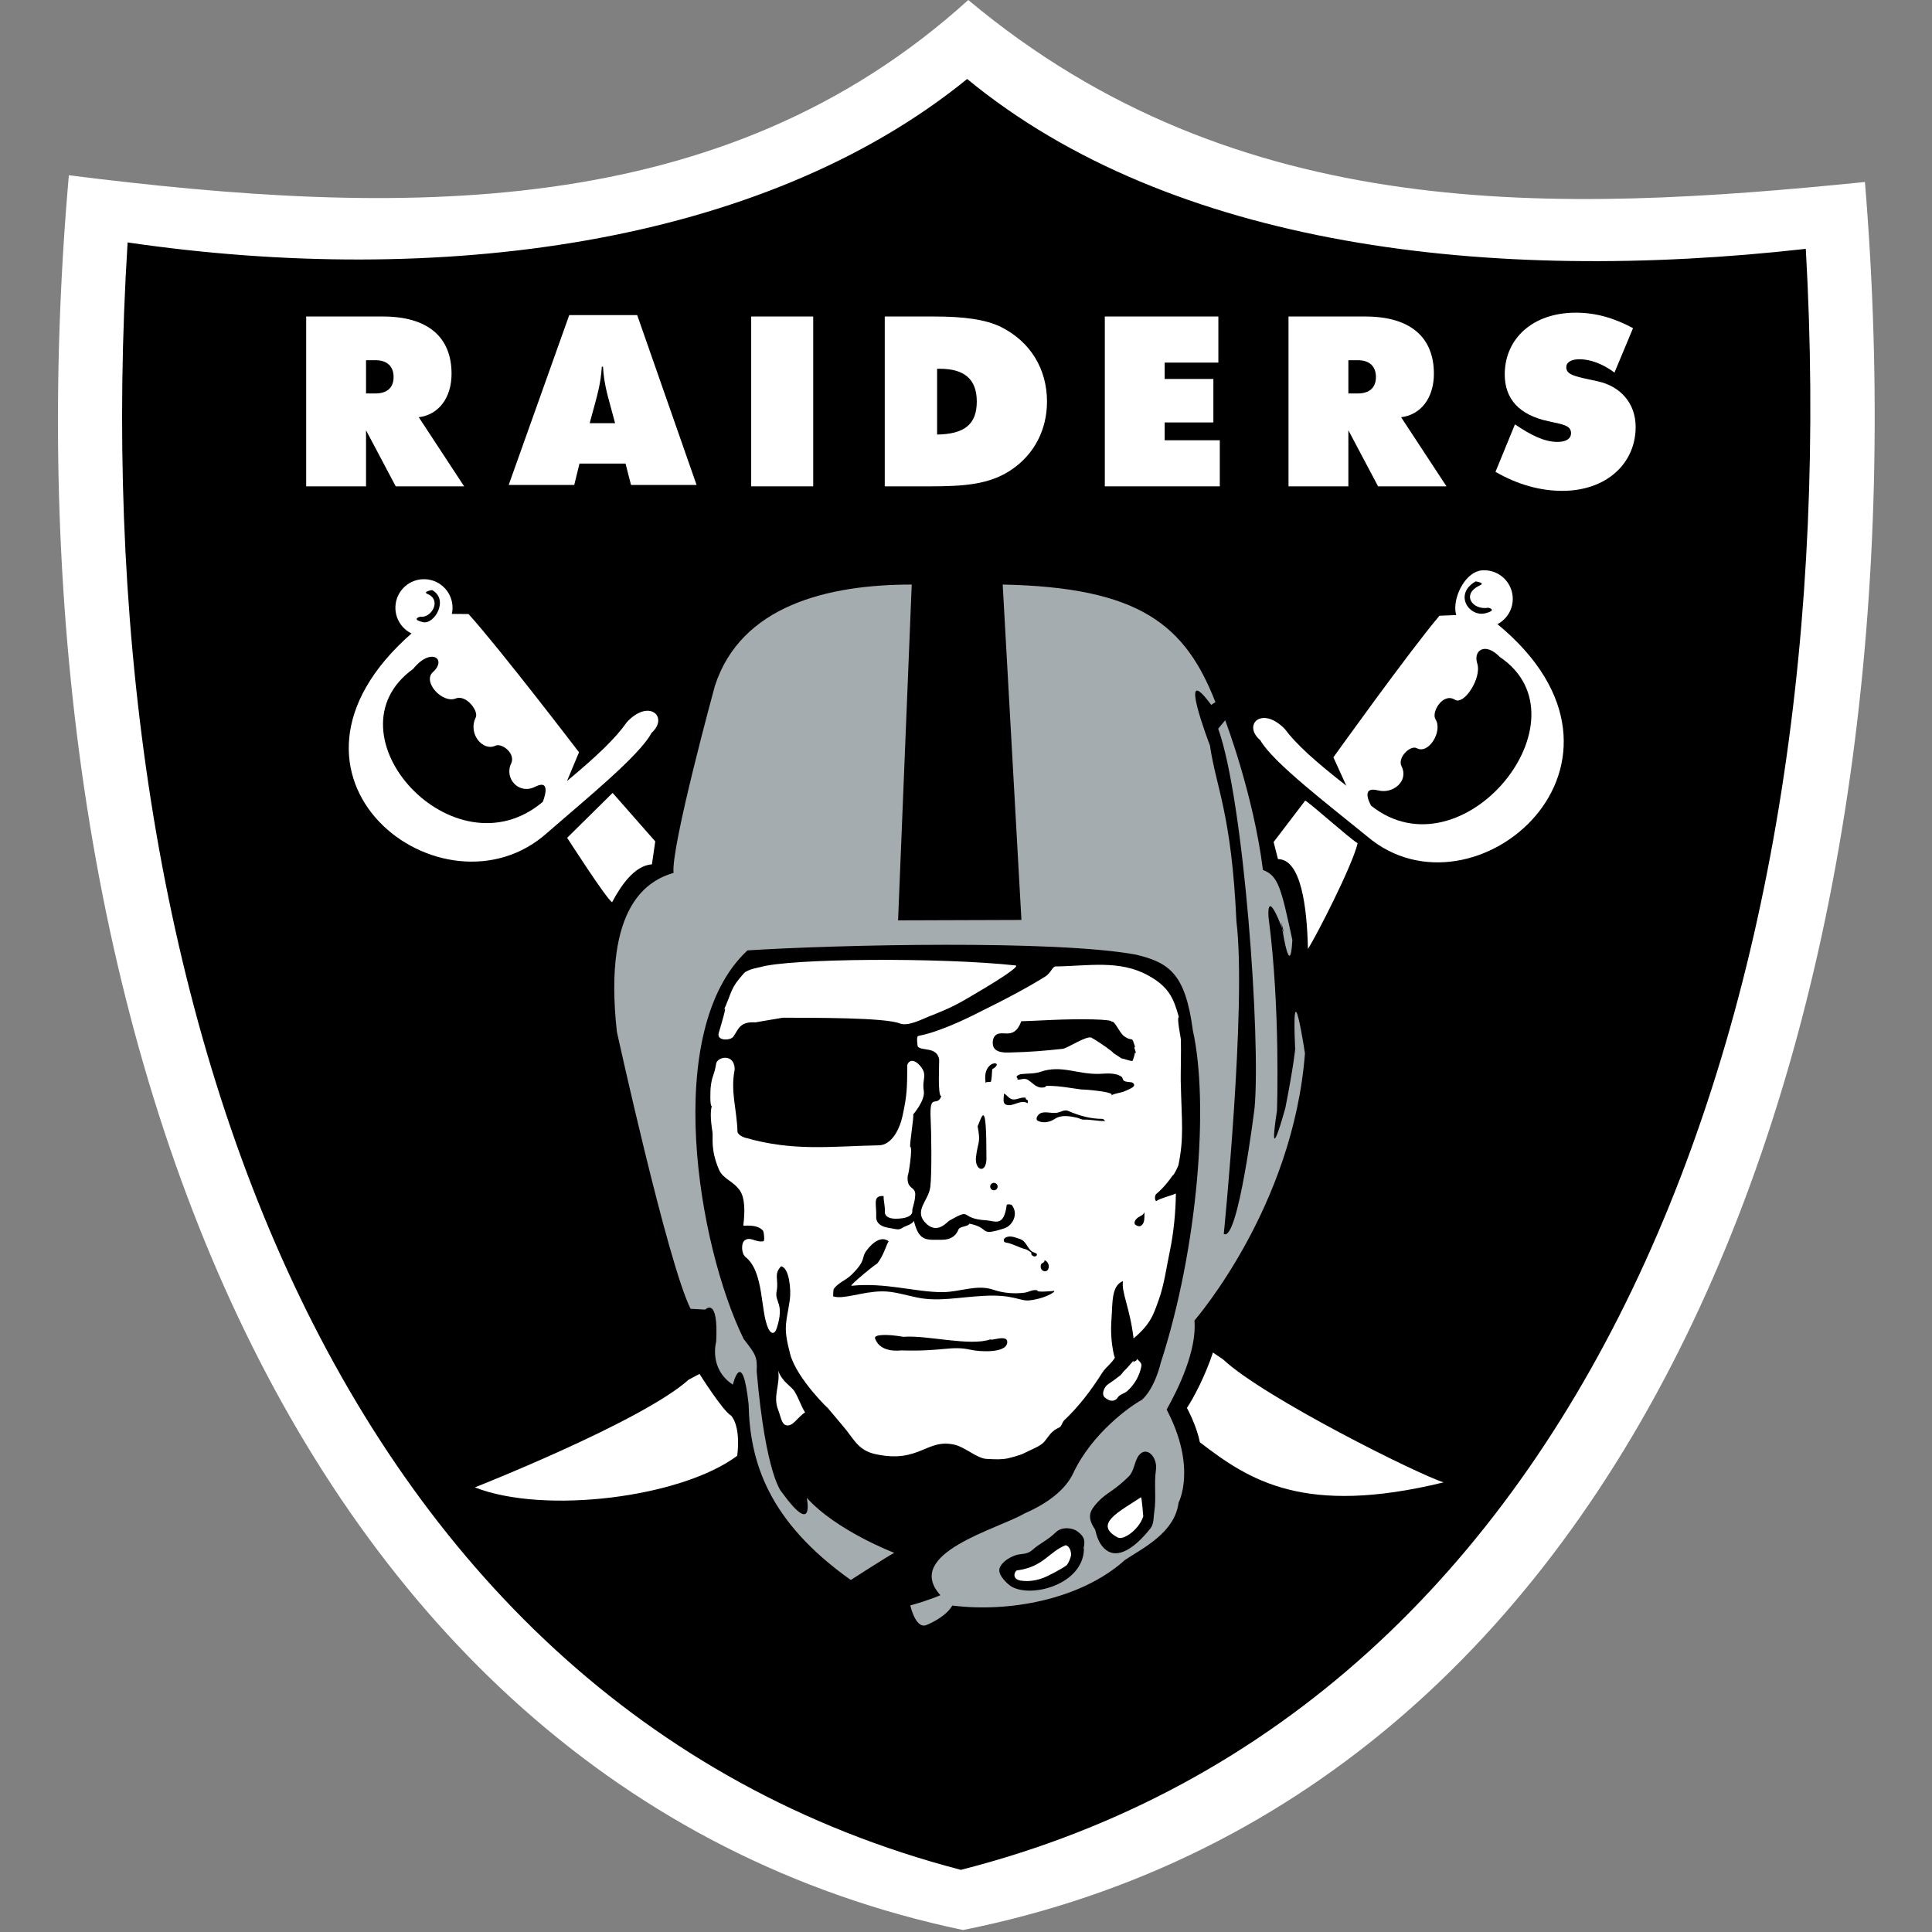
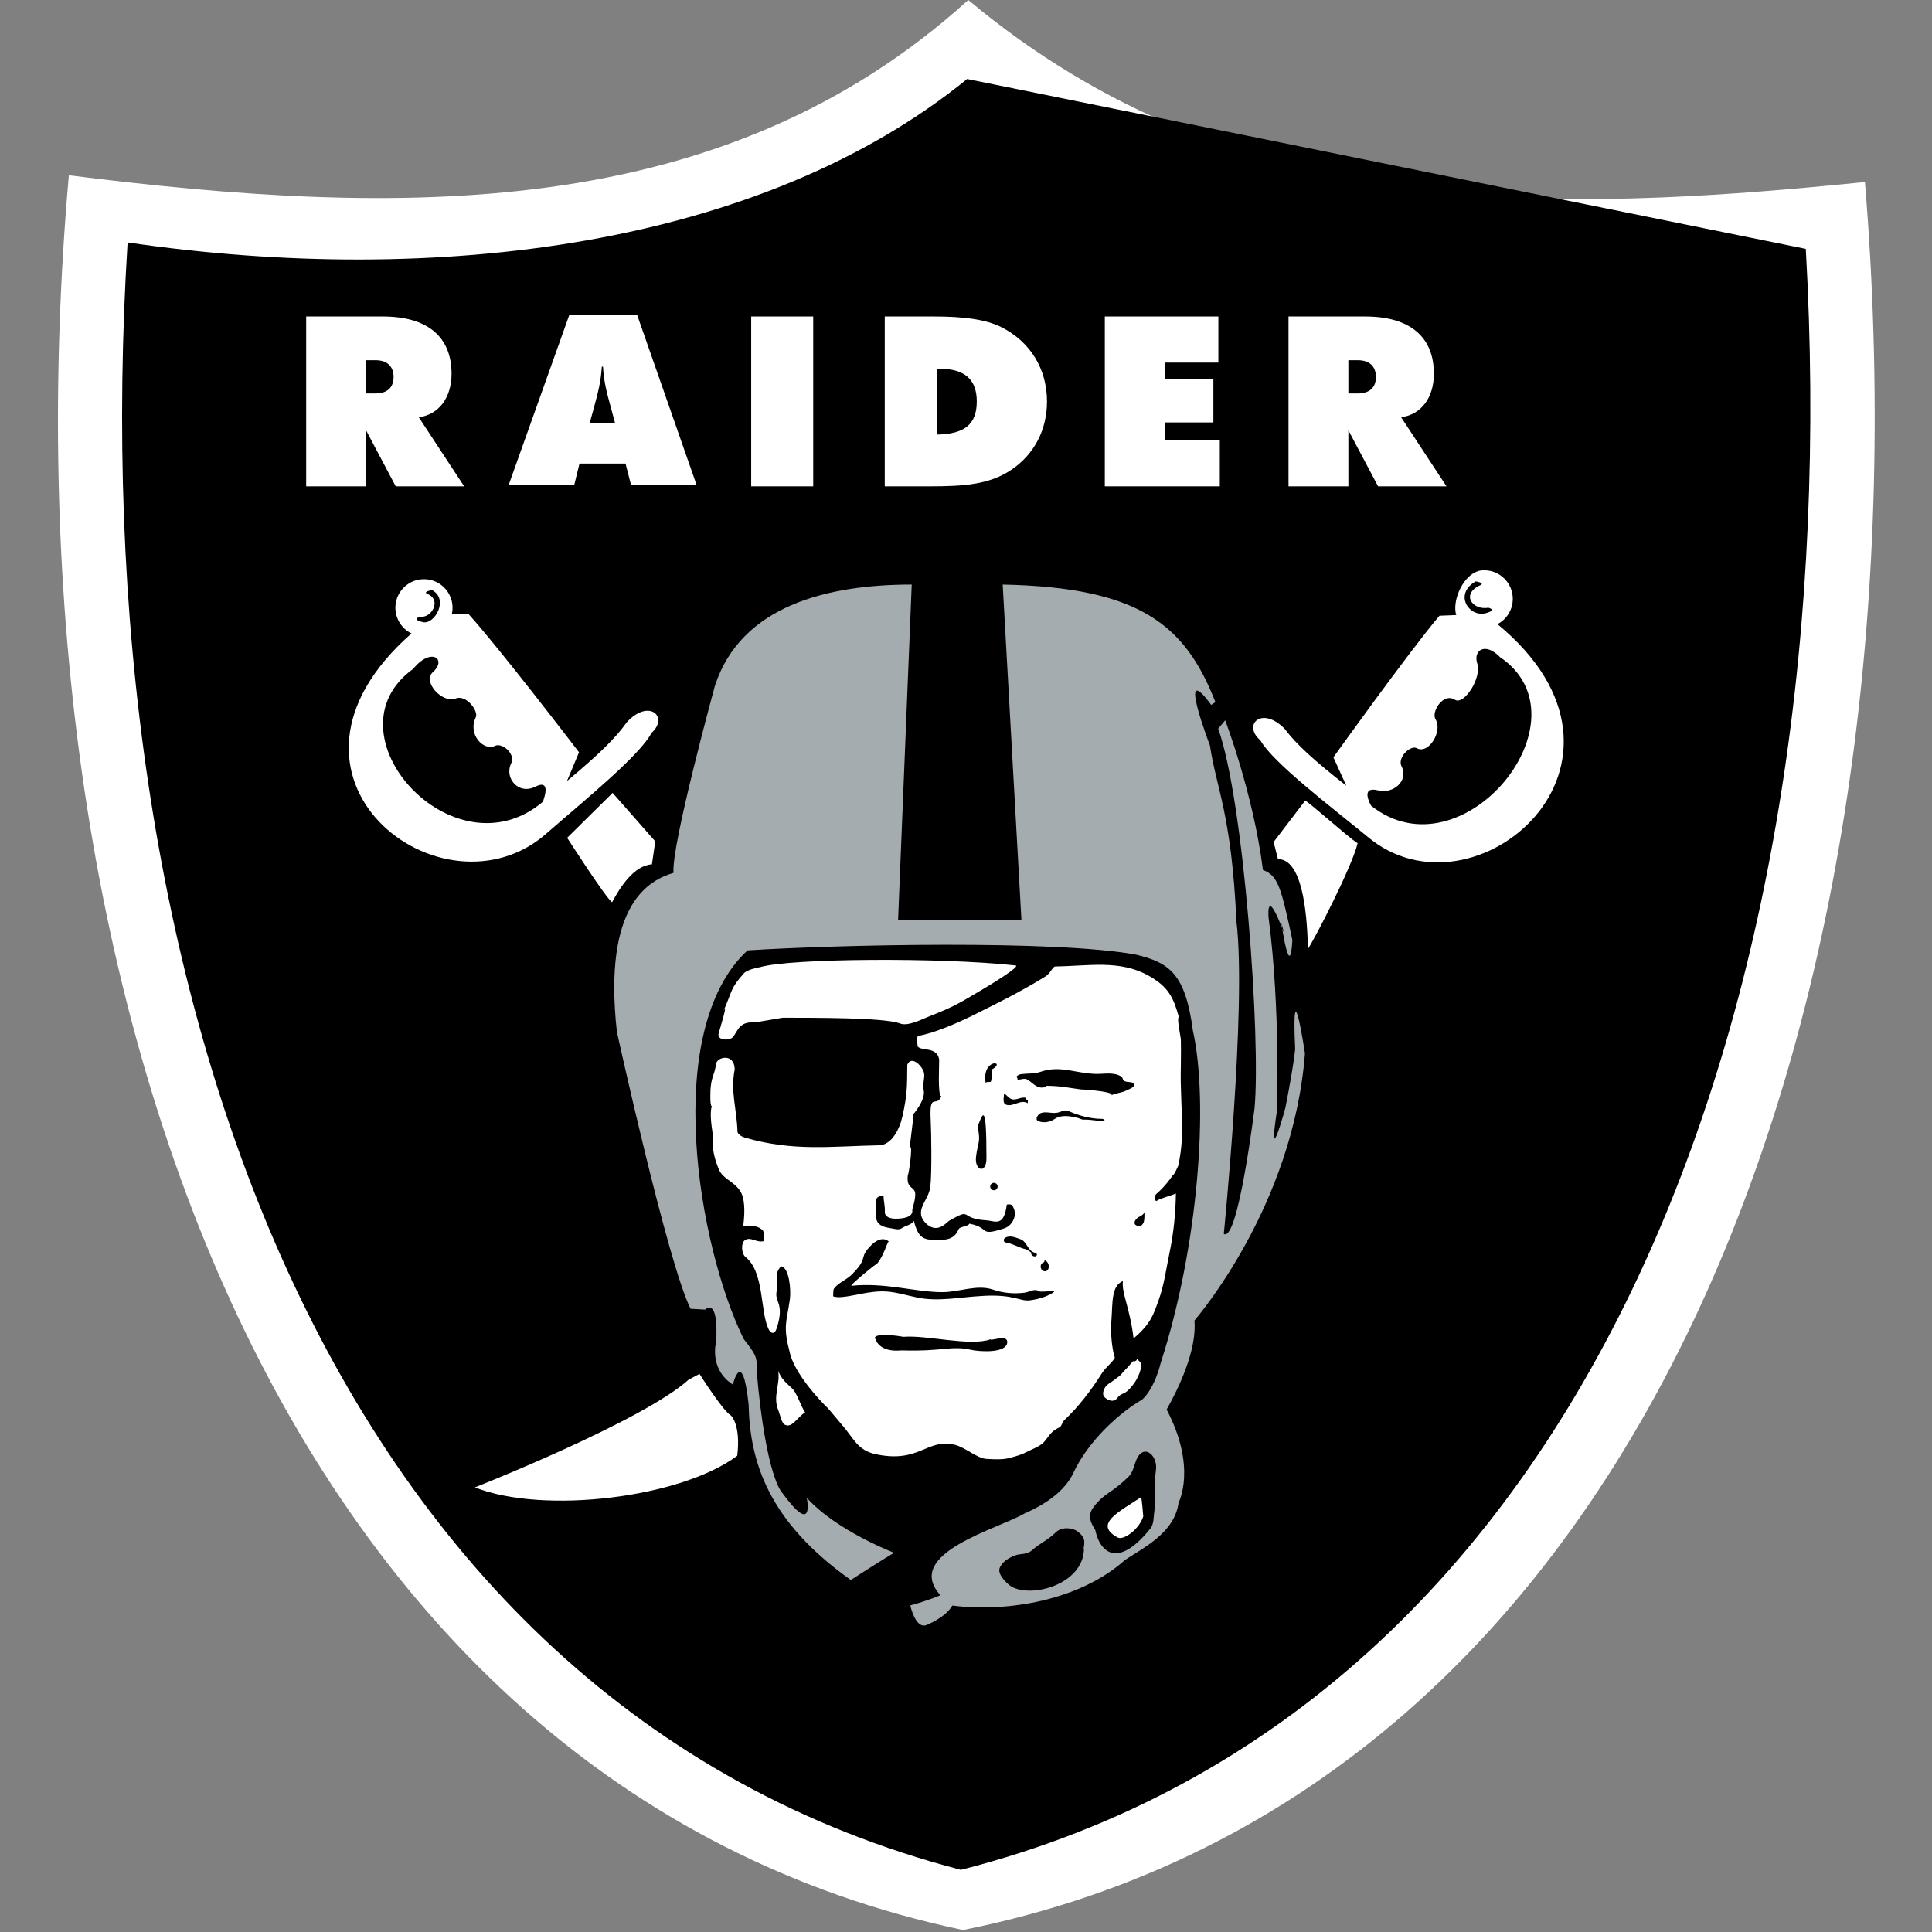
<svg xmlns="http://www.w3.org/2000/svg" width="500px" height="500px" viewBox="0 0 500 500" version="1.1">
  <rect x="0" y="0" width="500" height="500" fill="#808080" stroke="none" />
  <title>OAK</title>
  <desc>Created with Sketch.</desc>
  <defs />
  <g id="Page-1" stroke="none" stroke-width="1" fill="none" fill-rule="evenodd">
    <g id="OAK">
      <g transform="translate(15, 0)">
        <path d="M235.587,0 C171.755,57.852 88.409,56.119 2.817,45.359 C-15.649,255.048 56.173,462.011 234.227,499.491 C413.986,463.454 484.973,256.886 467.642,47.103 C387.963,55.139 305.386,58.398 235.587,0" id="Fill-3" fill="#FFFFFF" />
-         <path d="M242.133,324.675 C242.356,324.803 242.105,325.032 242.217,325.104 C242.328,325.193 242.512,325.176 242.657,325.065 C242.445,325.032 242.64,324.875 242.579,324.792 C242.462,324.591 242.272,324.736 242.133,324.675 L242.133,324.675 Z" id="Fill-1" fill="#000000" />
-         <path d="M235.298,20.442 C182.088,63.717 98.168,74.455 18.026,62.742 C6.073,253.958 68.445,440.805 233.677,483.918 C399.137,441.702 463.248,255.679 452.337,64.402 C370.573,73.608 288.269,64.001 235.298,20.442" id="Fill-6" fill="#000000" />
-         <path d="M298.907,350.039 C296.968,355.924 293.942,361.747 292.176,364.371 C292.176,364.371 294.655,368.857 295.519,373.254 C308.363,383.145 322.54,392.428 358.615,383.635 C352.185,381.668 311.902,361.596 301.537,351.811 L298.907,350.039 Z" id="Fill-8" fill="#FFFFFF" />
+         <path d="M235.298,20.442 C182.088,63.717 98.168,74.455 18.026,62.742 C6.073,253.958 68.445,440.805 233.677,483.918 C399.137,441.702 463.248,255.679 452.337,64.402 " id="Fill-6" fill="#000000" />
        <path d="M166.03,355.568 C166.03,355.568 172.054,365.125 174.171,366.334 C174.171,366.334 176.768,368.641 175.798,376.749 C161.293,387.598 125.864,391.995 107.888,384.935 C107.888,384.935 151.246,367.844 163.233,357.05 L166.03,355.568 Z" id="Fill-10" fill="#FFFFFF" />
        <path d="M278.348,352.139 C277.512,353.042 276.788,353.989 275.874,354.836 C275.545,355.143 275.272,355.689 274.854,356.001 C273.845,356.764 272.948,357.472 271.862,358.169 C270.753,358.876 269.961,360.804 270.909,361.651 C271.722,362.381 273.288,363.167 274.297,361.629 C274.848,360.81 276.024,360.637 276.682,360.052 C278.548,358.386 279.897,356.168 280.382,353.599 C280.554,352.697 279.797,352.268 279.189,351.638 C279.345,352.357 278.381,352.139 278.32,352.686 C278.331,352.496 278.342,352.323 278.348,352.139" id="Fill-12" fill="#FFFFFF" />
        <path d="M186.399,354.752 C187.435,357.627 189.848,358.853 190.572,360.007 C191.715,361.845 192.25,363.785 193.359,365.54 C191.47,366.615 190.021,369.663 188.165,368.738 C187.229,368.281 186.95,366.275 186.388,364.871 C184.967,361.316 186.956,358.368 186.399,354.752 C186.493,354.752 186.31,354.741 186.399,354.752" id="Fill-14" fill="#FFFFFF" />
        <path d="M220.954,151.281 C199.227,151.281 176.77,156.714 170.016,177.493 C170.016,177.493 158.576,219.325 159.317,225.89 C153.238,227.74 140.962,233.63 144.645,267.008 C144.645,267.008 157.813,326.989 163.725,338.719 L167.52,338.925 C167.52,338.925 170.975,335.303 170.345,347.234 C170.345,347.234 168.35,354.199 174.658,358.345 C174.658,358.345 177.11,348.287 178.743,363.449 C179.06,378.149 183.685,393.629 205.184,408.897 C205.184,408.897 215.32,402.361 216.434,401.876 C216.434,401.876 201.5,396.198 193.794,387.633 C193.794,387.633 195.961,398.081 187.341,386.207 C187.341,386.207 183.201,382.178 180.827,354.857 C181.027,351.062 180.509,350.488 177.456,346.52 C165.598,322.353 156.18,266.601 178.453,245.961 C201.918,244.468 257.932,243.22 278.945,247.048 C287.543,249.126 291.767,251.89 293.712,266.685 C297.897,285.391 295.116,322.788 285.387,352.733 C285.387,352.733 283.955,359.186 280.528,362.273 C277.73,363.75 267.566,370.838 262.657,381.459 C260.829,385.17 256.834,388.764 250.153,391.679 C243.416,395.674 218.602,401.988 228.37,412.837 C228.37,412.837 225.551,414.113 220.586,415.484 C220.586,415.484 221.901,421.536 224.67,420.594 C224.67,420.594 229.669,418.682 231.463,415.512 C246.057,417.367 264.724,413.991 276.142,403.715 C280.656,400.689 289.031,396.727 290.012,388.876 C290.012,388.876 294.838,379.882 286.925,364.786 C289.923,359.498 294.804,349.418 294.119,341.767 C294.409,341.344 319.663,312.406 322.722,272.603 C322.722,272.603 319.183,249.16 320.186,271.516 C320.186,271.516 319.874,275.422 317.651,286.729 C317.651,286.729 312.926,304.07 315.478,287.453 C315.478,287.453 316.419,261.034 313.304,237.469 C313.304,237.469 312.519,228.698 317.289,241.453 C317.93,243.805 316.564,238.561 316.564,238.561 C316.564,238.561 318.86,254.665 319.462,243.27 C316.564,229.874 315.834,226.608 311.85,225.16 C309.376,205.461 302.076,186.409 302.076,186.409 L300.265,188.582 C306.952,207.183 311.31,268.992 309.682,286.729 C309.682,286.729 305.397,321.69 301.714,319.327 C301.714,319.327 307.648,260.338 304.985,238.438 C303.731,210.632 299.73,203.895 298.131,192.929 C298.131,192.929 289.321,169.982 298.454,182.425 L299.546,181.706 C291.745,161.729 279.987,152.005 244.497,151.281 L249.345,238.082 L217.421,238.188 L220.954,151.281 Z" id="Fill-16" fill="#A5ACAF" />
        <path d="M180.554,264.592 C180.392,264.581 187.67,263.383 187.564,263.383 C195.421,263.417 213.921,263.3 217.922,264.877 C219.973,265.679 223.573,263.796 225.356,263.088 C232.026,260.447 232.862,259.873 239.888,255.688 C241.042,255.002 249.317,250.021 247.812,249.854 C228.61,247.753 189.447,247.992 181.713,250.299 C181.713,250.299 178.453,250.845 177.534,251.871 C173.878,255.95 174.653,256.278 172.106,261.918 C173.761,258.245 171.237,266.559 171.014,267.301 C170.356,269.446 174.023,269.335 174.764,268.315 C176.113,266.448 176.375,264.308 180.554,264.592" id="Fill-18" fill="#FFFFFF" />
        <path d="M287.708,324.027 C286.833,328.156 286.309,332.442 284.883,336.392 C283.562,340.037 282.927,342.539 278.368,346.384 C277.427,338.449 275.187,334.52 275.616,331.55 C272.556,332.743 272.969,337.295 272.646,341.458 C272.127,348.089 273.922,352.959 273.504,351.02 C273.704,351.945 271.197,353.773 270.294,355.21 C267.452,359.702 264.315,363.892 260.453,367.531 C259.879,368.071 259.734,369.175 259.133,369.431 C257.004,370.345 256.452,371.727 255.204,373.176 C254.184,374.363 251.487,375.299 250.089,376.062 C249.208,376.553 246.533,377.271 245.809,377.422 C244.193,377.751 242.728,377.695 240.287,377.561 C237.93,377.444 234.714,374.541 232.179,373.928 C224.796,372.123 223.068,378.804 211.589,376.335 C206.853,375.315 205.9,372.15 202.941,368.801 C202.367,368.149 199.542,364.722 199.101,364.243 C200.294,365.525 191.228,356.994 189.489,350.418 C187.55,343.063 188.547,342.472 189.417,336.27 C189.745,333.941 189.305,328.095 187.149,327.716 C185.137,329.784 186.591,331.199 185.99,334.18 C185.416,337.089 188.096,337.206 186.034,343.703 C185.444,345.565 184.435,345.108 183.85,343.865 C181.704,339.24 182.813,329.232 177.954,325.32 C176.834,324.429 176.767,321.72 177.709,321.013 C179.191,319.893 180.668,321.665 182.596,321.219 C182.93,321.141 182.724,318.8 182.462,318.5 C180.869,316.627 177.336,317.396 177.369,317.14 C177.837,313.362 177.765,309.968 176.483,308.113 C174.711,305.577 172.114,305.143 171.056,302.663 C168.821,297.419 169.59,294.421 169.39,293.051 C169.117,291.201 168.671,288.197 169.2,286.252 C168.665,286.369 168.871,281.895 168.899,281.605 C169.228,278.328 169.813,278.512 170.315,275.42 C170.409,273.525 175.096,272.41 175.14,276.768 C173.992,282.513 175.697,287.032 175.854,292.833 C175.87,293.53 177.013,294.198 177.782,294.421 C190.425,298.049 199.887,296.656 212.458,296.405 C215.824,296.338 217.847,292.137 218.566,288.838 C219.758,283.41 219.764,281.56 219.803,275.581 C220.438,273.982 221.904,274.422 223.057,275.748 C225.214,278.228 223.542,279.153 224.077,282.335 C224.489,284.803 221.307,288.437 221.307,288.437 C221.664,288.459 220.232,296.817 220.594,296.834 C221.24,296.873 220.109,304.34 219.937,304.145 C219.452,308.202 222.249,306.714 221.826,309.684 C221.753,311.044 221.057,312.927 221.096,313.178 C221.497,315.92 215.378,315.329 216.354,315.379 C214.999,315.307 213.946,314.71 213.996,313.624 C214.08,312.075 213.656,310.916 213.673,309.528 C210.686,309.366 211.918,311.774 211.756,314.861 C211.684,316.226 212.581,317.368 214.871,317.747 C217.295,318.149 217.552,318.433 218.683,317.68 C219.273,317.279 221.196,316.856 221.497,315.92 C222.622,320.338 223.954,320.946 227.22,320.851 C228.613,320.807 231.817,321.358 233.071,318.16 C233.388,317.357 235.561,317.474 235.868,316.683 C241.524,317.792 238.063,320.099 244.917,317.892 C246.985,317.235 248.673,314.259 246.89,311.902 C246.678,311.618 245.569,311.64 245.547,311.796 C244.795,317.692 242.482,315.953 240.265,315.819 C232.993,315.396 236.916,312.381 230.741,315.864 C230.011,316.276 227.849,319.252 224.974,316.923 C221.079,313.451 225.292,310.955 225.765,307.171 C226.189,303.727 226.027,292.911 225.86,289.768 C225.481,282.352 227.376,286.86 228.629,283.661 C227.571,283.923 228.139,274.584 228.044,274.104 C227.404,270.806 223.514,272.087 222.505,270.828 C222.505,270.828 222.054,268.226 222.645,268.109 C227.041,267.256 232.608,264.832 236.615,262.859 C245.865,258.312 251.075,255.482 255.55,252.707 C256.881,251.882 257.422,250.127 258.135,250.115 C266.572,250.021 274.707,248.316 282.208,252.478 C287.446,255.387 288.716,258.257 290.087,263.222 C289.48,263.316 290.589,268.521 290.605,268.967 C290.7,272.232 290.533,278.195 290.572,279.838 C290.828,290.615 291.441,294.304 289.97,301.571 C289.959,301.632 288.839,304.229 288.477,304.206 C287.591,305.527 286.058,307.472 284.247,308.999 C283.673,309.478 283.919,311.066 284.325,310.793 C285.451,310.03 287.646,309.606 289.318,308.876 C289.262,313.49 288.789,318.912 287.708,324.027" id="Fill-20" fill="#FFFFFF" />
-         <path d="M273.015,272.396 C273.21,272.402 270.14,270.067 267.504,268.568 C266.289,267.877 261.246,271.309 260.009,271.438 C254.81,271.984 251.823,272.246 246.34,272.385 C244.997,272.418 243.052,272.441 242.25,271.187 C241.748,270.418 241.826,268.924 242.406,268.183 C244.067,266.06 247.315,269.682 249.31,264.299 C249.299,264.322 255.507,264.043 257.407,263.954 C263.899,263.658 273.466,263.709 272.614,264.483 C273.394,263.776 274.648,267.292 275.952,268.194 C278.398,269.883 277.701,267.643 278.794,271.064 C278.041,270.351 279.473,273.126 278.721,272.418 C278.699,272.775 278.259,274.385 278.064,274.564 C277.869,274.736 275.472,273.878 275.11,273.867 C275.294,273.867 272.831,272.385 273.015,272.396" id="Fill-22" fill="#000000" />
        <path d="M241.779,276.739 C245.568,274.532 238.937,273.863 240.107,280.383 C240.007,279.775 241.344,280.188 241.456,279.892 C241.634,279.447 241.718,277.814 241.779,276.739" id="Fill-24" fill="#000000" />
        <path d="M238.008,291.496 C238.866,295.893 238.086,295.308 237.596,299.359 C237.161,303.031 240.293,303.884 240.293,299.771 C240.293,284.269 239.251,288.571 238.008,291.496" id="Fill-26" fill="#000000" />
        <path d="M281.183,313.699 C280.821,314.546 280.252,314.602 279.545,315.064 C279.01,315.421 278.414,316.19 278.687,316.775 C278.826,317.076 279.467,317.366 279.901,317.354 C280.364,317.343 280.799,316.792 280.955,316.379 C281.267,315.571 281.138,314.602 281.183,313.699" id="Fill-28" fill="#000000" />
        <path d="M242.171,308.04 C242.701,308.073 243.158,307.666 243.186,307.137 C243.213,306.602 242.801,306.156 242.277,306.123 C241.742,306.089 241.291,306.507 241.263,307.037 C241.235,307.56 241.642,308.017 242.171,308.04" id="Fill-30" fill="#000000" />
        <path d="M276.449,282.24 C275.05,282.942 273.824,282.792 272.487,283.538 C274.576,282.374 261.192,281.638 266.246,282.106 C262.646,281.766 259.709,280.992 255.965,281.014 C255.976,280.83 255.257,281.571 255.268,281.388 C253.407,281.822 252.437,280.385 251.044,279.482 C250.069,278.858 249.2,279.515 248.303,279.387 C248.492,279.036 247.985,278.808 248.119,278.59 C248.347,278.217 248.983,278.022 249.222,277.988 C250.833,277.782 252.71,277.927 254.254,277.392 C259.67,275.509 263.9,278.089 269.455,277.916 C271.205,277.86 273.607,277.509 275.245,278.663 C275.579,278.902 275.574,279.471 275.819,279.655 C276.549,280.201 277.853,279.866 278.277,280.318 C279.146,281.243 277.418,281.755 276.449,282.24" id="Fill-32" fill="#000000" />
        <path d="M271.127,290.103 C270.782,290.025 270.642,289.568 270.341,289.568 C267.182,289.568 264.357,288.755 261.442,287.507 C260.445,287.078 259.481,287.863 258.444,287.991 C257.074,288.175 255.63,287.612 254.443,288.036 C253.58,288.342 252.827,289.641 253.563,290.048 C254.678,290.672 256.494,290.571 257.96,289.585 C259.659,288.443 261.81,288.822 263.811,289.29 C264.34,289.407 264.875,289.775 265.432,289.758 C267.371,289.68 269.216,290.231 271.127,290.103" id="Fill-34" fill="#000000" />
        <path d="M251.009,284.966 C251.076,284.531 250.256,284.649 250.502,284.13 C249.181,283.746 247.961,284.933 246.701,284.409 C245.988,284.13 245.553,283.378 244.851,283.01 C244.795,284.041 244.411,285.468 245.308,285.858 C247.102,286.643 249.058,284.37 250.97,285.512 C250.981,285.334 250.975,285.15 251.009,284.966" id="Fill-36" fill="#000000" />
        <path d="M143.544,205.201 L131.781,216.825 C131.781,216.825 142.084,232.873 143.416,233.486 C145.523,229.513 149.083,223.997 153.719,223.69 L154.578,217.75 L143.544,205.201 Z" id="Fill-38" fill="#FFFFFF" />
        <path d="M100.01,158.859 L106.262,158.915 C114.493,168.042 134.849,194.689 134.849,194.689 L131.734,202.14 C139.697,195.481 144.277,191.101 147.225,186.905 C152.992,180.68 158.175,185.578 153.605,189.685 C150.579,195.514 136.091,207.261 126.685,215.474 C99.849,239.625 49.107,201.058 91.59,163.852 L100.01,158.859 Z" id="Fill-40" fill="#FFFFFF" />
        <path d="M91.919,173.116 C96.571,167.382 100.756,170.592 97.045,173.93 C94.242,176.46 99.508,182.138 102.941,180.767 C105.666,179.686 108.92,184.033 108.123,185.665 C106.011,189.984 110.057,194.498 113.177,192.999 C114.899,192.179 118.504,195.038 117.29,197.573 C115.44,201.413 119.24,205.754 123.497,203.614 C128.05,201.307 125.47,207.52 125.47,207.52 C102.417,226.979 68.737,189.856 91.919,173.116" id="Fill-42" fill="#000000" />
        <path d="M94.335,164.67 C98.414,164.888 101.891,161.756 102.108,157.671 C102.325,153.598 99.188,150.115 95.115,149.904 C91.03,149.686 87.553,152.823 87.336,156.897 C87.124,160.976 90.256,164.453 94.335,164.67" id="Fill-44" fill="#FFFFFF" />
        <path d="M96.8,152.704 C101.297,155.117 97.413,161.709 94.46,161.013 C91.278,160.26 93.713,159.608 93.713,159.608 C96.683,160.043 99.386,155.284 95.658,153.73 C94.242,153.139 96.8,152.704 96.8,152.704" id="Fill-46" fill="#000000" />
        <path d="M363.778,159.098 L357.532,159.349 C349.597,168.738 330.082,195.993 330.082,195.993 L333.426,203.348 C325.257,196.951 320.537,192.71 317.461,188.609 C311.51,182.563 306.483,187.623 311.175,191.585 C314.385,197.319 329.23,208.608 338.892,216.521 C366.464,239.819 416.075,197.308 372.449,161.449 L363.778,159.098 Z" id="Fill-48" fill="#FFFFFF" />
        <path d="M373.204,170.069 C369.336,166.051 366.221,168.336 367.308,171.69 C368.539,175.446 363.87,182.573 361.535,181.097 C358.453,179.135 355.35,184.306 356.509,186.145 C358.442,189.227 354.726,195.295 351.689,193.64 C350.011,192.726 346.573,196.081 347.721,198.332 C349.638,202.099 345.526,205.537 341.703,204.562 C336.76,203.297 339.858,208.529 339.858,208.529 C363.508,227.264 396.897,186.067 373.204,170.069" id="Fill-50" fill="#000000" />
        <path d="M369.732,162.352 C365.664,162.692 361.986,162.046 361.646,157.983 C361.307,153.916 364.427,147.959 368.495,147.613 C372.563,147.273 376.135,150.299 376.48,154.367 C376.82,158.435 373.8,162.007 369.732,162.352" id="Fill-52" fill="#FFFFFF" />
        <path d="M366.891,150.465 C361.101,153.814 365.258,159.837 369.493,158.695 C372.647,157.848 370.19,157.28 370.19,157.28 C366.044,158.01 363.03,153.752 368.067,151.462 C369.466,150.821 366.891,150.465 366.891,150.465" id="Fill-54" fill="#000000" />
        <path d="M322.791,207.193 C324.373,208.095 333.98,216.76 336.354,218.237 C334.955,224.149 325.56,242.421 323.493,245.581 C323.248,234.692 321.721,222.372 315.736,222.333 L314.611,217.914 L322.791,207.193 Z" id="Fill-56" fill="#FFFFFF" />
        <path d="M284.154,380.436 C284.633,377.138 281.753,374.056 279.724,376.658 C278.615,378.074 278.521,380.687 277.189,382.03 C273.589,385.669 271.321,386.354 269.22,388.6 C266.941,391.013 266.239,392.595 268.396,395.827 C268.574,396.1 268.925,399.394 271.293,401.171 C274.191,403.345 278.331,401.06 282.705,395.588 C283.681,394.367 283.502,392.634 283.725,391.252 C284.294,387.72 283.63,384.047 284.154,380.436" id="Fill-58" fill="#000000" />
        <path d="M265.522,400.996 C265.238,410.012 252.076,413.623 246.793,410.619 C245.907,410.118 243.115,407.616 243.684,405.883 C244.252,404.194 246.202,403.108 247.629,402.562 C249.239,401.943 250.638,402.489 252.187,401.118 C254.344,399.207 255.832,398.862 258.345,396.471 C259.782,395.095 262.563,395.318 263.889,396.36 C265.227,397.413 266.046,398.276 265.405,400.812 C265.611,400.45 265.405,400.812 265.522,400.996" id="Fill-60" fill="#000000" />
        <path d="M280.258,387.5 C274.647,391.234 267.854,394.465 274.279,397.909 C275.75,398.7 279.868,395.781 280.888,392.387 C280.832,392.582 280.531,387.316 280.258,387.5" id="Fill-62" fill="#FFFFFF" />
-         <path d="M261.06,405.066 C260.068,405.874 256.479,407.702 256.975,407.429 C254.601,408.755 251.843,409.496 249.107,409.051 C246.666,408.594 247.675,406.493 248.204,406.42 C255.086,405.512 256.407,401.617 260.792,399.901 C262.068,400.213 262.324,402.146 262.146,402.709 C262.024,403.127 261.728,404.247 261.06,405.066" id="Fill-64" fill="#FFFFFF" />
        <path d="M209.401,323.451 C207.673,325.641 209.423,325.98 205.249,330.026 C204.051,331.191 201.878,332.026 200.808,333.531 C200.63,333.782 200.652,334.768 200.613,335.498 C203.266,336.367 208.108,334.267 213.207,334.205 C216.277,334.161 219.286,335.175 222.396,335.805 C227.868,336.925 232.927,335.727 239.508,335.37 C247.404,334.935 248.92,336.813 251.417,336.535 C256.298,335.977 259.274,333.559 257.167,334.172 C257.685,334.021 253.105,334.618 253.456,333.921 C252.102,333.681 251.266,334.423 250.118,334.551 C247.443,334.863 244.785,334.707 241.927,333.737 C237.809,332.355 233.245,334.4 228.932,334.406 C221.911,334.423 214.132,331.854 205.378,332.756 C204.531,332.846 212.533,326.365 211.931,327.117 C214.26,324.247 214.745,320.297 215.213,321.578 C215.074,321.188 212.9,319.009 209.401,323.451" id="Fill-66" fill="#000000" />
        <path d="M218.826,345.969 C224.839,345.467 236.106,348.515 241.372,346.609 C241.338,347.155 245.796,345.216 245.679,347.384 C245.523,350.365 238.251,349.78 236.334,349.345 C231.091,348.159 229.224,349.814 218.369,349.485 C217.907,349.474 212.891,350.282 211.465,346.403 C211.08,345.378 214.245,345.183 218.826,345.969" id="Fill-68" fill="#000000" />
        <path d="M254.453,327.189 C253.891,328.588 255.323,329.479 256.081,328.738 C256.671,328.164 256.565,326.587 255.306,326.136 C255.445,326.844 254.626,326.76 254.453,327.189" id="Fill-70" fill="#000000" />
        <path d="M252.097,324.31 C251.545,323.965 250.971,323.441 250.487,323.319 C248.62,322.873 247.121,321.842 245.198,321.535 C244.725,321.457 244.513,320.633 245.293,320.248 C246.491,319.663 247.789,320.27 249.01,320.677 C250.615,321.207 250.86,323.146 252.175,323.948 C252.559,324.182 253.601,324.322 253.312,324.868 C253.022,325.419 251.946,325.18 251.824,324.299 C251.919,324.299 252.008,324.31 252.097,324.31" id="Fill-72" fill="#000000" />
        <path d="M257.713,332.299 C258.136,332.299 258.482,331.842 258.482,331.274 C258.482,330.711 258.136,330.254 257.713,330.254 C257.289,330.254 256.944,330.711 256.944,331.274 C256.944,331.842 257.289,332.299 257.713,332.299" id="Fill-74" fill="#FFFFFF" />
-         <path d="M377.072,109.82 C381.313,112.707 384.757,114.367 388.078,114.367 C390.351,114.367 391.583,113.509 391.583,112.094 C391.583,110.066 389.365,109.82 385.743,109.018 C378.237,107.424 374.426,103.301 374.426,96.909 C374.426,87.687 381.62,80.922 392.809,80.922 C397.852,80.922 402.583,82.215 407.626,84.923 L402.828,96.419 C399.752,94.14 396.559,92.975 393.795,92.975 C391.583,92.975 390.351,93.772 390.351,95.065 C390.351,97.216 393.299,97.522 398.532,98.692 C404.366,99.98 408.306,104.348 408.306,110.495 C408.306,119.901 400.805,127.033 389.304,127.033 C383.525,127.033 377.685,125.373 372.029,122.113 L377.072,109.82 Z" id="Fill-76" fill="#FFFFFF" />
        <path d="M79.729,101.826 L82.186,101.826 C85.201,101.826 86.862,100.294 86.862,97.586 C86.862,94.877 85.262,93.222 82.186,93.222 L79.729,93.222 L79.729,101.826 Z M64.238,81.911 L84.092,81.911 C95.839,81.911 101.862,87.321 101.862,96.727 C101.862,102.996 98.48,107.36 93.376,107.978 L105.122,125.865 L87.413,125.865 L79.729,111.355 L79.729,125.865 L64.238,125.865 L64.238,81.911 Z" id="Fill-78" fill="#FFFFFF" />
        <path d="M144.187,109.521 L142.838,104.539 C142.22,102.199 141.295,99.129 141.055,94.888 L140.749,94.888 C140.498,99.129 139.578,102.199 138.966,104.539 L137.606,109.521 L144.187,109.521 Z M132.323,81.542 L149.904,81.542 L165.273,125.503 L148.305,125.503 L146.889,119.969 L134.97,119.969 L133.616,125.503 L116.648,125.503 L132.323,81.542 Z" id="Fill-80" fill="#FFFFFF" />
        <polygon id="Fill-82" fill="#FFFFFF" points="179.408 125.864 195.457 125.864 195.457 81.909 179.408 81.909" />
        <path d="M237.79,103.916 C237.79,98.137 234.592,95.435 228.195,95.435 L227.521,95.435 L227.521,112.464 C234.531,112.341 237.79,109.878 237.79,103.916 L237.79,103.916 Z M213.974,81.911 L226.763,81.911 C234.38,81.911 240.097,82.646 244.16,84.674 C251.716,88.492 255.962,95.557 255.962,103.916 C255.962,111.171 252.702,117.507 246.862,121.497 C241.145,125.436 234.38,125.865 225.593,125.865 L213.974,125.865 L213.974,81.911 Z" id="Fill-84" fill="#FFFFFF" />
        <polygon id="Fill-85" fill="#FFFFFF" points="270.925 81.909 300.309 81.909 300.309 93.84 286.417 93.84 286.417 98.075 299.021 98.075 299.021 109.326 286.417 109.326 286.417 113.939 300.682 113.939 300.682 125.864 270.925 125.864" />
        <path d="M333.957,101.826 L336.415,101.826 C339.429,101.826 341.09,100.294 341.09,97.586 C341.09,94.877 339.491,93.222 336.415,93.222 L333.957,93.222 L333.957,101.826 Z M318.466,81.911 L338.32,81.911 C350.067,81.911 356.091,87.321 356.091,96.727 C356.091,102.996 352.708,107.36 347.604,107.978 L359.351,125.865 L341.647,125.865 L333.957,111.355 L333.957,125.865 L318.466,125.865 L318.466,81.911 Z" id="Fill-86" fill="#FFFFFF" />
      </g>
    </g>
  </g>
</svg>